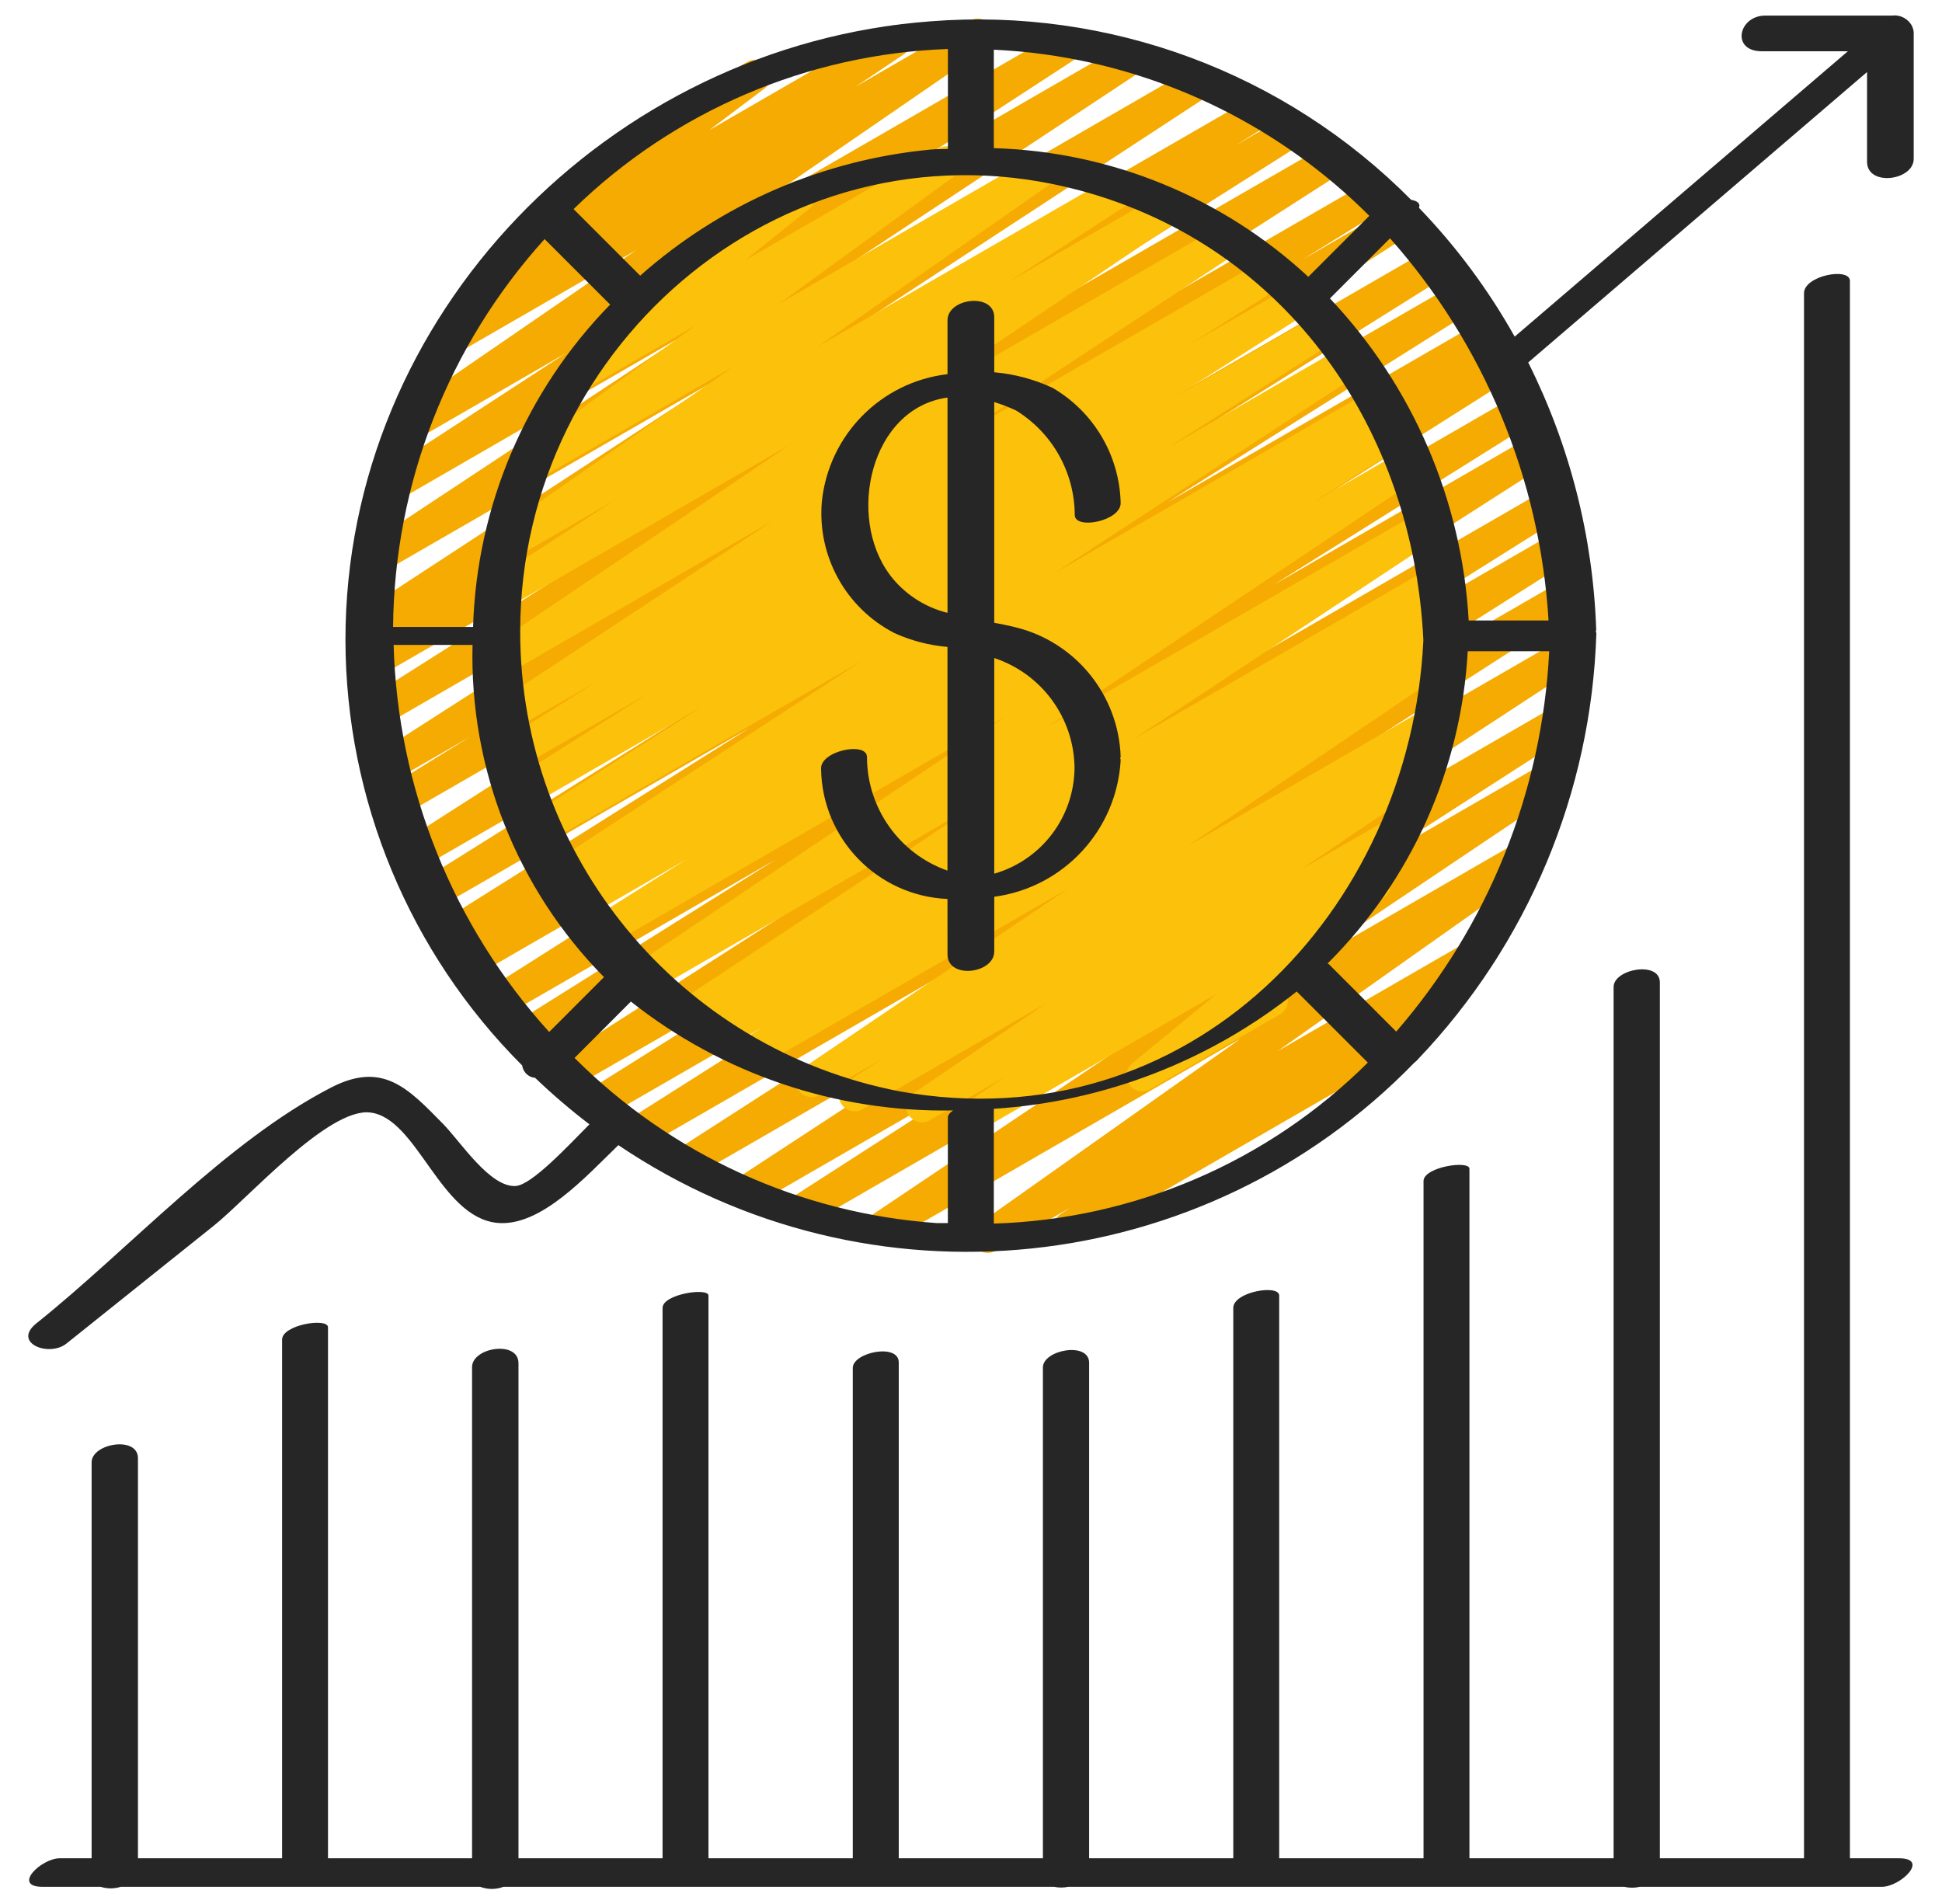
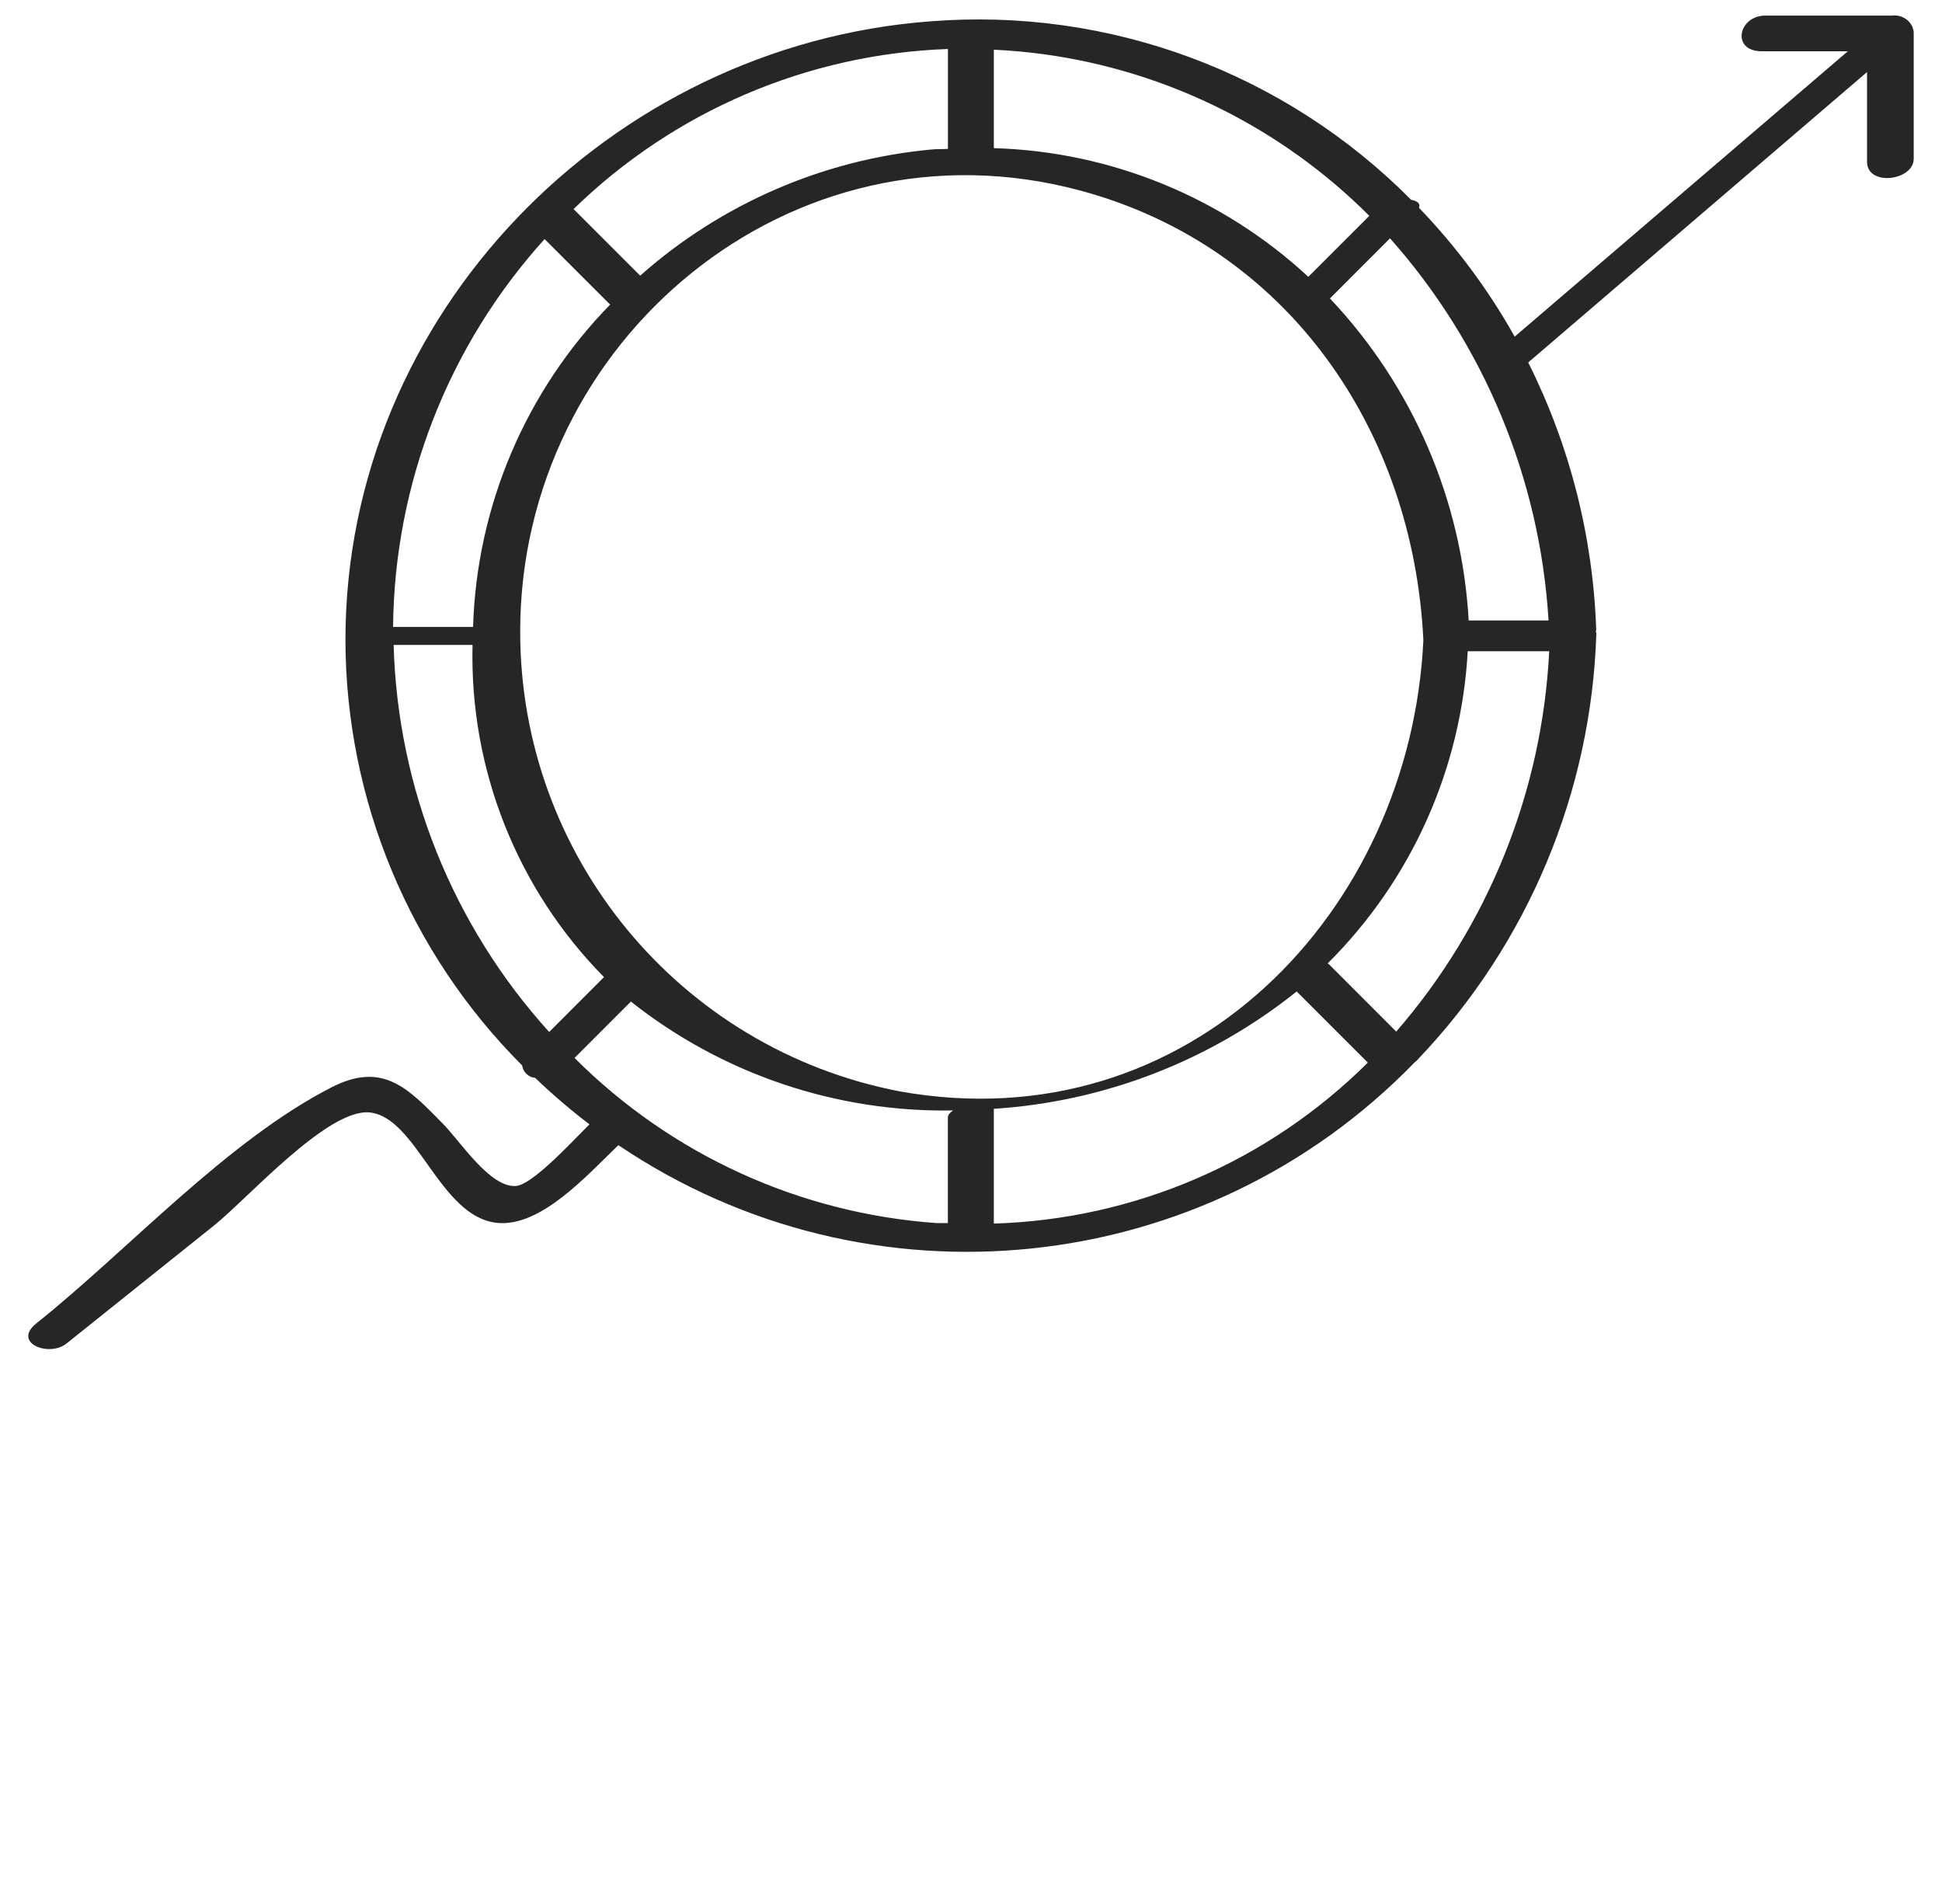
<svg xmlns="http://www.w3.org/2000/svg" xmlns:ns1="http://www.serif.com/" width="100%" height="100%" viewBox="0 0 103 101" version="1.1" xml:space="preserve" style="fill-rule:evenodd;clip-rule:evenodd;stroke-linejoin:round;stroke-miterlimit:1.414;">
  <g>
-     <path id="Path" d="M52.385,66.448c-0.366,0 -0.69,-0.237 -0.801,-0.586c-0.111,-0.349 0.016,-0.729 0.315,-0.941l13.907,-9.839l-18.685,10.793c-0.391,0.216 -0.883,0.089 -1.12,-0.29c-0.237,-0.38 -0.136,-0.878 0.231,-1.135l15.254,-10.246l-18.611,10.739c-0.395,0.225 -0.897,0.095 -1.134,-0.292c-0.236,-0.388 -0.122,-0.894 0.258,-1.142l11.291,-7.267l-13.38,7.722c-0.392,0.209 -0.878,0.076 -1.111,-0.302c-0.232,-0.378 -0.131,-0.871 0.232,-1.127l18.575,-12.15l-20.817,12.019c-0.397,0.242 -0.914,0.116 -1.156,-0.28c-0.242,-0.397 -0.117,-0.915 0.28,-1.156l17.343,-11.15l-19.158,11.059c-0.394,0.208 -0.881,0.073 -1.112,-0.308c-0.23,-0.381 -0.124,-0.876 0.243,-1.128l14.901,-9.443l-16.162,9.332c-0.398,0.239 -0.915,0.111 -1.155,-0.287c-0.24,-0.398 -0.111,-0.915 0.287,-1.155l12.057,-7.567l-12.938,7.47c-0.395,0.217 -0.889,0.085 -1.124,-0.299c-0.234,-0.384 -0.124,-0.885 0.249,-1.136l21.135,-13.535l-22.332,12.893c-0.396,0.214 -0.889,0.079 -1.121,-0.306c-0.232,-0.385 -0.12,-0.885 0.255,-1.134l13.87,-8.692l-14.392,8.307c-0.394,0.214 -0.887,0.081 -1.119,-0.303c-0.233,-0.383 -0.123,-0.882 0.248,-1.133l19.148,-12.137l-19.874,11.475c-0.258,0.153 -0.579,0.158 -0.841,0.011c-0.262,-0.146 -0.426,-0.422 -0.43,-0.722c-0.005,-0.3 0.152,-0.58 0.41,-0.734l1.091,-0.673l-1.068,0.619c-0.391,0.196 -0.867,0.058 -1.094,-0.316c-0.227,-0.374 -0.129,-0.86 0.225,-1.117l16.312,-10.258l-16.571,9.569c-0.398,0.24 -0.915,0.111 -1.155,-0.287c-0.239,-0.398 -0.111,-0.915 0.287,-1.154l14.046,-8.8l-14.115,8.147c-0.395,0.221 -0.894,0.09 -1.129,-0.297c-0.235,-0.387 -0.121,-0.89 0.256,-1.139l21.938,-14.06l-21.975,12.686c-0.397,0.224 -0.9,0.09 -1.134,-0.301c-0.234,-0.391 -0.113,-0.898 0.272,-1.142l4.471,-2.763l-4.158,2.4c-0.395,0.221 -0.894,0.089 -1.129,-0.297c-0.235,-0.387 -0.122,-0.89 0.256,-1.139l20.116,-12.907l-19.661,11.356c-0.397,0.241 -0.914,0.114 -1.155,-0.284c-0.24,-0.397 -0.113,-0.915 0.284,-1.155l14.342,-9.081l-13.807,7.957c-0.258,0.155 -0.578,0.16 -0.841,0.014c-0.262,-0.146 -0.427,-0.421 -0.432,-0.721c-0.005,-0.301 0.151,-0.581 0.409,-0.735l1.818,-1.127l-0.974,0.562c-0.393,0.216 -0.887,0.086 -1.122,-0.297c-0.235,-0.382 -0.128,-0.882 0.242,-1.135l18.919,-12.368l-17.669,10.196c-0.394,0.228 -0.897,0.102 -1.137,-0.285c-0.239,-0.387 -0.128,-0.894 0.252,-1.145l16.859,-11.141l-15.315,8.846c-0.395,0.229 -0.9,0.102 -1.139,-0.287c-0.239,-0.389 -0.124,-0.898 0.26,-1.146l9.854,-6.419l-7.904,4.567c-0.253,0.162 -0.574,0.175 -0.841,0.036c-0.266,-0.139 -0.438,-0.41 -0.451,-0.71c-0.013,-0.301 0.135,-0.585 0.389,-0.747l12.536,-8.616l-9.488,5.478c-0.395,0.246 -0.914,0.126 -1.159,-0.269c-0.246,-0.394 -0.125,-0.913 0.269,-1.158l3.027,-2.018c-0.387,0.088 -0.783,-0.106 -0.95,-0.466c-0.167,-0.36 -0.06,-0.787 0.257,-1.026l5.598,-4.243c-0.132,-0.073 -0.241,-0.182 -0.316,-0.313c-0.111,-0.194 -0.14,-0.424 -0.08,-0.64c0.059,-0.215 0.202,-0.398 0.396,-0.508l8.32,-4.803c0.384,-0.22 0.874,-0.104 1.119,0.265c0.244,0.37 0.16,0.866 -0.193,1.134l-2.939,2.217l9.417,-5.442c0.394,-0.246 0.913,-0.126 1.159,0.269c0.245,0.394 0.125,0.913 -0.269,1.158l-2.538,1.704l6.042,-3.491c0.391,-0.224 0.889,-0.1 1.129,0.281c0.24,0.381 0.138,0.883 -0.232,1.14l-12.537,8.62l16.48,-9.515c0.394,-0.22 0.892,-0.09 1.127,0.295c0.236,0.385 0.126,0.887 -0.249,1.138l-9.86,6.421l12.347,-7.127c0.393,-0.22 0.89,-0.091 1.126,0.292c0.237,0.383 0.13,0.884 -0.243,1.137l-16.85,11.138l19.675,-11.365c0.395,-0.23 0.901,-0.102 1.14,0.287c0.239,0.389 0.123,0.898 -0.26,1.146l-18.919,12.38l21.145,-12.205c0.398,-0.224 0.901,-0.091 1.135,0.301c0.234,0.391 0.113,0.898 -0.272,1.142l-1.801,1.116l2.753,-1.589c0.395,-0.217 0.891,-0.084 1.125,0.302c0.233,0.386 0.12,0.887 -0.256,1.136l-14.339,9.081l15.533,-8.957c0.396,-0.232 0.905,-0.104 1.144,0.288c0.238,0.392 0.119,0.903 -0.269,1.148l-20.128,12.909l21.608,-12.478c0.396,-0.215 0.892,-0.079 1.123,0.308c0.231,0.387 0.115,0.888 -0.262,1.135l-4.465,2.763l4.954,-2.859c0.396,-0.232 0.905,-0.104 1.143,0.288c0.239,0.392 0.119,0.903 -0.268,1.148l-21.933,14.051l22.994,-13.277c0.397,-0.229 0.904,-0.098 1.14,0.295c0.237,0.393 0.114,0.903 -0.274,1.146l-14.057,8.805l14.563,-8.408c0.398,-0.24 0.915,-0.112 1.155,0.286c0.24,0.398 0.112,0.915 -0.286,1.155l-16.312,10.258l16.755,-9.673c0.399,-0.238 0.915,-0.107 1.152,0.292c0.238,0.399 0.108,0.915 -0.291,1.153l-1.114,0.688l1.048,-0.604c0.398,-0.241 0.915,-0.113 1.155,0.284c0.241,0.398 0.114,0.915 -0.284,1.155l-19.147,12.13l19.339,-11.164c0.398,-0.24 0.915,-0.112 1.154,0.286c0.24,0.398 0.112,0.915 -0.286,1.155l-13.854,8.676l13.739,-7.933c0.396,-0.232 0.905,-0.104 1.144,0.288c0.238,0.392 0.119,0.903 -0.269,1.148l-21.141,13.543l21.139,-12.204c0.395,-0.214 0.889,-0.079 1.121,0.306c0.232,0.385 0.12,0.884 -0.255,1.133l-12.081,7.586l11.562,-6.674c0.395,-0.217 0.891,-0.084 1.124,0.302c0.234,0.385 0.121,0.887 -0.255,1.136l-14.868,9.417l14.377,-8.301c0.256,-0.156 0.577,-0.164 0.841,-0.02c0.264,0.144 0.431,0.418 0.438,0.718c0.007,0.301 -0.146,0.582 -0.403,0.739l-17.346,11.152l16.566,-9.565c0.394,-0.229 0.9,-0.102 1.139,0.287c0.239,0.389 0.124,0.898 -0.26,1.146l-18.576,12.148l17.295,-9.984c0.396,-0.232 0.905,-0.104 1.143,0.288c0.239,0.392 0.119,0.903 -0.269,1.148l-11.296,7.272l9.975,-5.76c0.393,-0.234 0.901,-0.11 1.143,0.279c0.242,0.389 0.128,0.899 -0.256,1.149l-15.251,10.243l13.018,-7.517c0.389,-0.224 0.886,-0.103 1.128,0.275c0.242,0.378 0.145,0.879 -0.221,1.139l-13.915,9.836l10.437,-6.025c0.395,-0.245 0.913,-0.123 1.158,0.271c0.244,0.395 0.123,0.914 -0.272,1.158l-2.864,1.926c0.351,0.056 0.629,0.327 0.694,0.676c0.065,0.35 -0.097,0.702 -0.404,0.881l-19.367,11.178c-0.392,0.224 -0.892,0.097 -1.13,-0.287c-0.238,-0.384 -0.13,-0.888 0.244,-1.141l0.505,-0.336l-3.951,2.28c-0.127,0.075 -0.272,0.114 -0.42,0.113Z" style="fill:#f5ab01;fill-rule:nonzero;" />
-     <path id="Path1" ns1:id="Path" d="M52.191,59.711c-0.369,0 -0.695,-0.242 -0.803,-0.596c-0.107,-0.354 0.029,-0.736 0.336,-0.942l1.562,-1.05l-3.979,2.297c-0.39,0.214 -0.88,0.087 -1.116,-0.291c-0.237,-0.377 -0.138,-0.873 0.225,-1.131l7.137,-4.828l-9.802,5.66c-0.395,0.225 -0.897,0.095 -1.134,-0.292c-0.237,-0.388 -0.123,-0.894 0.257,-1.142l1.914,-1.233l-3.326,1.919c-0.391,0.22 -0.886,0.094 -1.124,-0.286c-0.239,-0.38 -0.137,-0.88 0.231,-1.137l14.091,-9.537l-16.471,9.508c-0.394,0.211 -0.885,0.076 -1.116,-0.307c-0.231,-0.383 -0.122,-0.88 0.249,-1.13l1.076,-0.683l-1.993,1.152c-0.397,0.24 -0.914,0.112 -1.154,-0.285c-0.241,-0.398 -0.113,-0.915 0.285,-1.155l0.898,-0.563l-1.532,0.883c-0.393,0.22 -0.89,0.091 -1.126,-0.292c-0.237,-0.383 -0.13,-0.885 0.243,-1.138l16.194,-10.705l-17.651,10.189c-0.392,0.228 -0.894,0.103 -1.135,-0.282c-0.24,-0.385 -0.131,-0.891 0.246,-1.144l19.67,-13.174l-20.995,12.123c-0.398,0.24 -0.915,0.111 -1.155,-0.287c-0.239,-0.398 -0.111,-0.915 0.287,-1.154l4.912,-3.091l-5.146,2.97c-0.397,0.229 -0.904,0.097 -1.141,-0.296c-0.236,-0.393 -0.114,-0.902 0.275,-1.145l0.69,-0.431l-0.813,0.469c-0.393,0.217 -0.887,0.086 -1.122,-0.296c-0.235,-0.382 -0.128,-0.882 0.243,-1.135l16.326,-10.665l-16.641,9.607c-0.396,0.227 -0.9,0.096 -1.136,-0.294c-0.236,-0.39 -0.119,-0.897 0.265,-1.144l9.022,-5.741l-8.988,5.19c-0.398,0.24 -0.915,0.113 -1.155,-0.284c-0.241,-0.398 -0.114,-0.915 0.284,-1.156l7.063,-4.478l-6.804,3.927c-0.257,0.155 -0.578,0.162 -0.841,0.017c-0.264,-0.145 -0.43,-0.419 -0.436,-0.72c-0.006,-0.3 0.148,-0.581 0.406,-0.737l4.892,-3.092l-4.373,2.522c-0.393,0.228 -0.897,0.102 -1.137,-0.285c-0.239,-0.387 -0.127,-0.894 0.253,-1.144l14.588,-9.613l-14.171,8.182c-0.392,0.223 -0.89,0.097 -1.129,-0.285c-0.24,-0.382 -0.135,-0.885 0.237,-1.14l15.992,-10.805l-15.009,8.666c-0.394,0.22 -0.892,0.09 -1.128,-0.295c-0.235,-0.384 -0.125,-0.887 0.25,-1.138l6.578,-4.28l-5.309,3.07c-0.39,0.231 -0.894,0.111 -1.138,-0.272c-0.244,-0.383 -0.14,-0.89 0.235,-1.146l12.515,-8.745l-10.434,6.039c-0.387,0.22 -0.879,0.101 -1.121,-0.273c-0.243,-0.373 -0.152,-0.87 0.206,-1.134l9.352,-6.815l-6.038,3.486c-0.381,0.225 -0.871,0.116 -1.121,-0.248c-0.25,-0.365 -0.174,-0.861 0.173,-1.136l5.258,-4.227c-0.155,-0.071 -0.285,-0.189 -0.371,-0.337c-0.232,-0.402 -0.095,-0.916 0.308,-1.148l6.894,-3.979c0.381,-0.22 0.867,-0.11 1.115,0.253c0.249,0.363 0.175,0.856 -0.168,1.131l-3.415,2.741l10.258,-5.923c0.388,-0.229 0.887,-0.111 1.133,0.267c0.245,0.377 0.149,0.881 -0.218,1.142l-9.367,6.816l13.647,-7.878c0.39,-0.224 0.887,-0.102 1.128,0.278c0.241,0.379 0.141,0.881 -0.227,1.139l-12.512,8.745l15.808,-9.126c0.395,-0.23 0.901,-0.103 1.139,0.287c0.239,0.389 0.124,0.897 -0.259,1.145l-6.574,4.268l8.188,-4.727c0.392,-0.223 0.89,-0.098 1.129,0.285c0.239,0.382 0.134,0.885 -0.238,1.14l-15.994,10.801l18.224,-10.517c0.395,-0.244 0.914,-0.122 1.158,0.273c0.244,0.395 0.122,0.914 -0.273,1.158l-14.594,9.616l16.074,-9.275c0.397,-0.24 0.914,-0.113 1.155,0.285c0.241,0.397 0.113,0.914 -0.284,1.155l-4.885,3.087l5.492,-3.181c0.396,-0.227 0.9,-0.096 1.136,0.294c0.237,0.39 0.119,0.897 -0.265,1.143l-7.063,4.482l7.657,-4.421c0.396,-0.226 0.9,-0.096 1.136,0.294c0.236,0.39 0.119,0.898 -0.265,1.144l-9.021,5.743l9.387,-5.419c0.394,-0.216 0.887,-0.086 1.122,0.297c0.235,0.382 0.129,0.882 -0.242,1.135l-16.312,10.658l17.03,-9.833c0.258,-0.154 0.578,-0.16 0.841,-0.014c0.263,0.146 0.428,0.421 0.433,0.721c0.005,0.301 -0.15,0.581 -0.408,0.736l-0.725,0.451l0.582,-0.337c0.258,-0.155 0.578,-0.16 0.841,-0.015c0.263,0.145 0.428,0.42 0.434,0.721c0.005,0.3 -0.15,0.581 -0.407,0.736l-4.909,3.087l4.778,-2.758c0.393,-0.233 0.901,-0.11 1.143,0.279c0.242,0.389 0.128,0.899 -0.255,1.149l-19.676,13.174l19.812,-11.435c0.393,-0.228 0.897,-0.102 1.137,0.285c0.239,0.387 0.127,0.894 -0.253,1.144l-16.187,10.703l15.836,-9.144c0.396,-0.222 0.897,-0.089 1.131,0.3c0.234,0.389 0.118,0.893 -0.263,1.14l-0.912,0.575l0.293,-0.168c0.397,-0.24 0.914,-0.113 1.154,0.285c0.24,0.397 0.113,0.914 -0.285,1.154l-1.073,0.673l0.217,-0.125c0.392,-0.223 0.89,-0.097 1.129,0.285c0.24,0.382 0.135,0.885 -0.237,1.14l-14.09,9.537l12.746,-7.359c0.394,-0.217 0.889,-0.085 1.123,0.299c0.234,0.384 0.125,0.884 -0.249,1.135l-1.903,1.228l0.486,-0.281c0.392,-0.233 0.898,-0.11 1.141,0.277c0.242,0.386 0.132,0.895 -0.248,1.147l-7.129,4.822l5.069,-2.926c0.392,-0.22 0.887,-0.093 1.125,0.289c0.237,0.381 0.133,0.882 -0.237,1.137l-2.173,1.459c0.377,-0.07 0.754,0.124 0.916,0.472c0.162,0.348 0.068,0.761 -0.228,1.005l-5.737,4.709c0.319,0.1 0.548,0.378 0.584,0.71c0.036,0.331 -0.127,0.653 -0.415,0.82l-6.885,3.975c-0.379,0.216 -0.859,0.106 -1.107,-0.252c-0.248,-0.358 -0.182,-0.846 0.153,-1.125l4.458,-3.666l-11.894,6.866c-0.127,0.076 -0.273,0.116 -0.421,0.116Z" style="fill:#fcc10a;fill-rule:nonzero;" />
-     <path id="Shape" d="M50.254,50.618c0,1.336 2.479,1.025 2.479,-0.154l0,-2.903c3.689,-0.494 6.505,-3.542 6.706,-7.258c0,-0.034 -0.02,-0.054 -0.023,-0.084c-0.003,-0.03 0.025,-0.061 0.022,-0.094c-0.118,-3.282 -2.403,-6.085 -5.593,-6.861c-0.374,-0.091 -0.744,-0.169 -1.112,-0.234l0,-11.705c0.396,0.121 0.782,0.27 1.157,0.446c1.928,1.187 3.105,3.286 3.113,5.549c0.02,0.794 2.46,0.312 2.435,-0.652c-0.064,-2.523 -1.432,-4.832 -3.614,-6.099c-0.975,-0.452 -2.021,-0.732 -3.091,-0.826l0,-2.913c0,-1.335 -2.479,-1.024 -2.479,0.155l0,2.859c-3.529,0.414 -6.298,3.221 -6.664,6.755c-0.253,2.889 1.266,5.645 3.844,6.974c0.89,0.405 1.844,0.654 2.818,0.737l0,11.859l-0.016,0c-2.554,-0.91 -4.257,-3.329 -4.253,-6.039c-0.042,-0.809 -2.488,-0.306 -2.435,0.652c0.054,3.712 2.995,6.737 6.704,6.895l0.002,2.941Zm6.737,-9.921c-0.007,2.617 -1.742,4.916 -4.258,5.64l0,-11.436c2.51,0.828 4.22,3.156 4.258,5.799l0,-0.003Zm-9.796,-10.212c-2.302,-3.075 -1.039,-8.835 3.059,-9.4l0,11.418c-1.22,-0.302 -2.3,-1.013 -3.059,-2.014l0,-0.004Z" style="fill:#262626;fill-rule:nonzero;" />
    <path id="Shape1" ns1:id="Shape" d="M3.527,71.256l7.82,-6.256c1.789,-1.431 6.054,-6.249 8.279,-5.998c2.504,0.284 3.699,5.549 6.743,5.855c2.304,0.226 4.709,-2.463 6.428,-4.123c13.278,8.963 31.072,7.115 42.227,-4.384c0.068,-0.047 0.128,-0.104 0.18,-0.169c5.829,-6.107 9.2,-14.152 9.464,-22.591c0,-0.037 -0.022,-0.059 -0.027,-0.093l0,-0.018c0,-0.027 0.022,-0.049 0.02,-0.076c-0.167,-4.931 -1.397,-9.768 -3.607,-14.18l17.971,-15.402l0,4.755c0,1.332 2.475,1.009 2.475,-0.154l0,-6.727c-0.008,-0.082 -0.028,-0.162 -0.061,-0.237l0,-0.017c-0.186,-0.42 -0.624,-0.67 -1.081,-0.615l-6.727,0c-1.431,0 -1.836,1.893 -0.188,1.893l4.564,0l-17.671,15.135c-1.393,-2.484 -3.099,-4.781 -5.075,-6.832c0.091,-0.241 -0.108,-0.37 -0.416,-0.424c-6.688,-6.75 -16.008,-10.213 -25.48,-9.468c-17.043,1.266 -31.049,15.545 -31.043,32.826c0.02,8.462 3.391,16.571 9.374,22.553c0.039,0.285 0.234,0.524 0.505,0.619c0.058,0.016 0.118,0.027 0.178,0.034c0.914,0.876 1.877,1.701 2.884,2.469c-1.147,1.155 -3.051,3.207 -3.905,3.269c-1.362,0.097 -2.938,-2.355 -3.846,-3.279c-1.865,-1.904 -3.205,-3.354 -5.943,-1.946c-5.585,2.874 -10.717,8.576 -15.64,12.512c-1.296,1.039 0.67,1.811 1.598,1.069Zm24.063,-37.772c0,-15.389 14.347,-27.511 29.714,-23.376c11.032,2.974 17.657,12.754 18.189,23.847c-0.688,14.386 -12.411,26.686 -27.787,23.925c-11.686,-2.258 -20.126,-12.493 -20.116,-24.396Zm46.134,-20.845c4.993,5.624 7.954,12.762 8.408,20.27l-4.236,0c-0.359,-6.384 -2.966,-12.435 -7.359,-17.081l3.187,-3.189Zm-21.013,52.255l0,-6.087c5.866,-0.377 11.474,-2.549 16.063,-6.223l3.773,3.772c-5.288,5.262 -12.38,8.314 -19.836,8.538Zm21.342,-10.182l-3.578,-3.581c-0.015,-0.015 -0.046,-0.016 -0.064,-0.03c4.441,-4.411 7.09,-10.311 7.434,-16.561l4.322,0c-0.372,7.442 -3.229,14.544 -8.114,20.172Zm-1.427,-43.265l-3.236,3.234c-4.55,-4.219 -10.476,-6.644 -16.679,-6.824l0,-5.222c0.888,0.045 1.779,0.119 2.679,0.246c6.526,0.897 12.58,3.906 17.236,8.566Zm-22.35,-8.849l0,5.299c-0.306,0.019 -0.604,0 -0.911,0.035c-5.717,0.537 -11.115,2.879 -15.411,6.688l-3.532,-3.531c5.333,-5.199 12.411,-8.226 19.854,-8.491Zm-21.391,10.082l3.476,3.474c-4.482,4.585 -7.076,10.687 -7.27,17.096l-4.243,0c0.072,-7.609 2.931,-14.928 8.037,-20.57Zm-8.008,21.525l4.186,0c-0.165,6.576 2.352,12.936 6.972,17.618l-2.908,2.909c-5.113,-5.64 -8.04,-12.924 -8.25,-20.533l0,0.006Zm9.596,21.904l2.988,-2.99c4.856,3.846 10.897,5.887 17.091,5.775c-0.168,0.113 -0.279,0.237 -0.279,0.382l0,5.591c-0.204,0 -0.399,0 -0.602,0c-7.246,-0.51 -14.064,-3.62 -19.198,-8.758Z" style="fill:#262626;fill-rule:nonzero;" />
-     <path id="Path2" ns1:id="Path" d="M4.859,77.557l0,20.999l-1.682,0c-0.997,0 -2.556,1.514 -0.915,1.514l3.081,0c0.345,0.109 0.715,0.109 1.06,0l19.067,0c0.396,0.149 0.833,0.149 1.229,0l29.214,0c0.244,0.05 0.496,0.05 0.74,0l29.498,0c0.27,0.062 0.55,0.062 0.819,0l12.835,0c0.997,0 2.556,-1.514 0.915,-1.514l-2.604,0l0,-83.656c0,-0.742 -2.435,-0.288 -2.435,0.652l0,83.004l-7.646,0l0,-46.454c0,-1.157 -2.452,-0.715 -2.452,0.242l0,46.212l-7.647,0l0,-36.569c0,-0.465 -2.435,-0.098 -2.435,0.652l0,35.917l-7.655,0l0,-29.843c0,-0.615 -2.435,-0.201 -2.435,0.653l0,29.19l-7.646,0l0,-26.277c0,-1.144 -2.452,-0.692 -2.452,0.248l0,26.029l-7.645,0l0,-26.299c0,-1.038 -2.439,-0.535 -2.439,0.292l0,26.007l-7.653,0l0,-29.843c0,-0.442 -2.435,-0.082 -2.435,0.653l0,29.19l-7.642,0l0,-26.256c0,-1.234 -2.462,-0.84 -2.462,0.206l0,26.05l-7.641,0l0,-28.161c0,-0.525 -2.435,-0.14 -2.435,0.653l0,27.508l-7.644,0l0,-21.219c0,-1.201 -2.458,-0.787 -2.458,0.22Z" style="fill:#262626;fill-rule:nonzero;" />
  </g>
</svg>